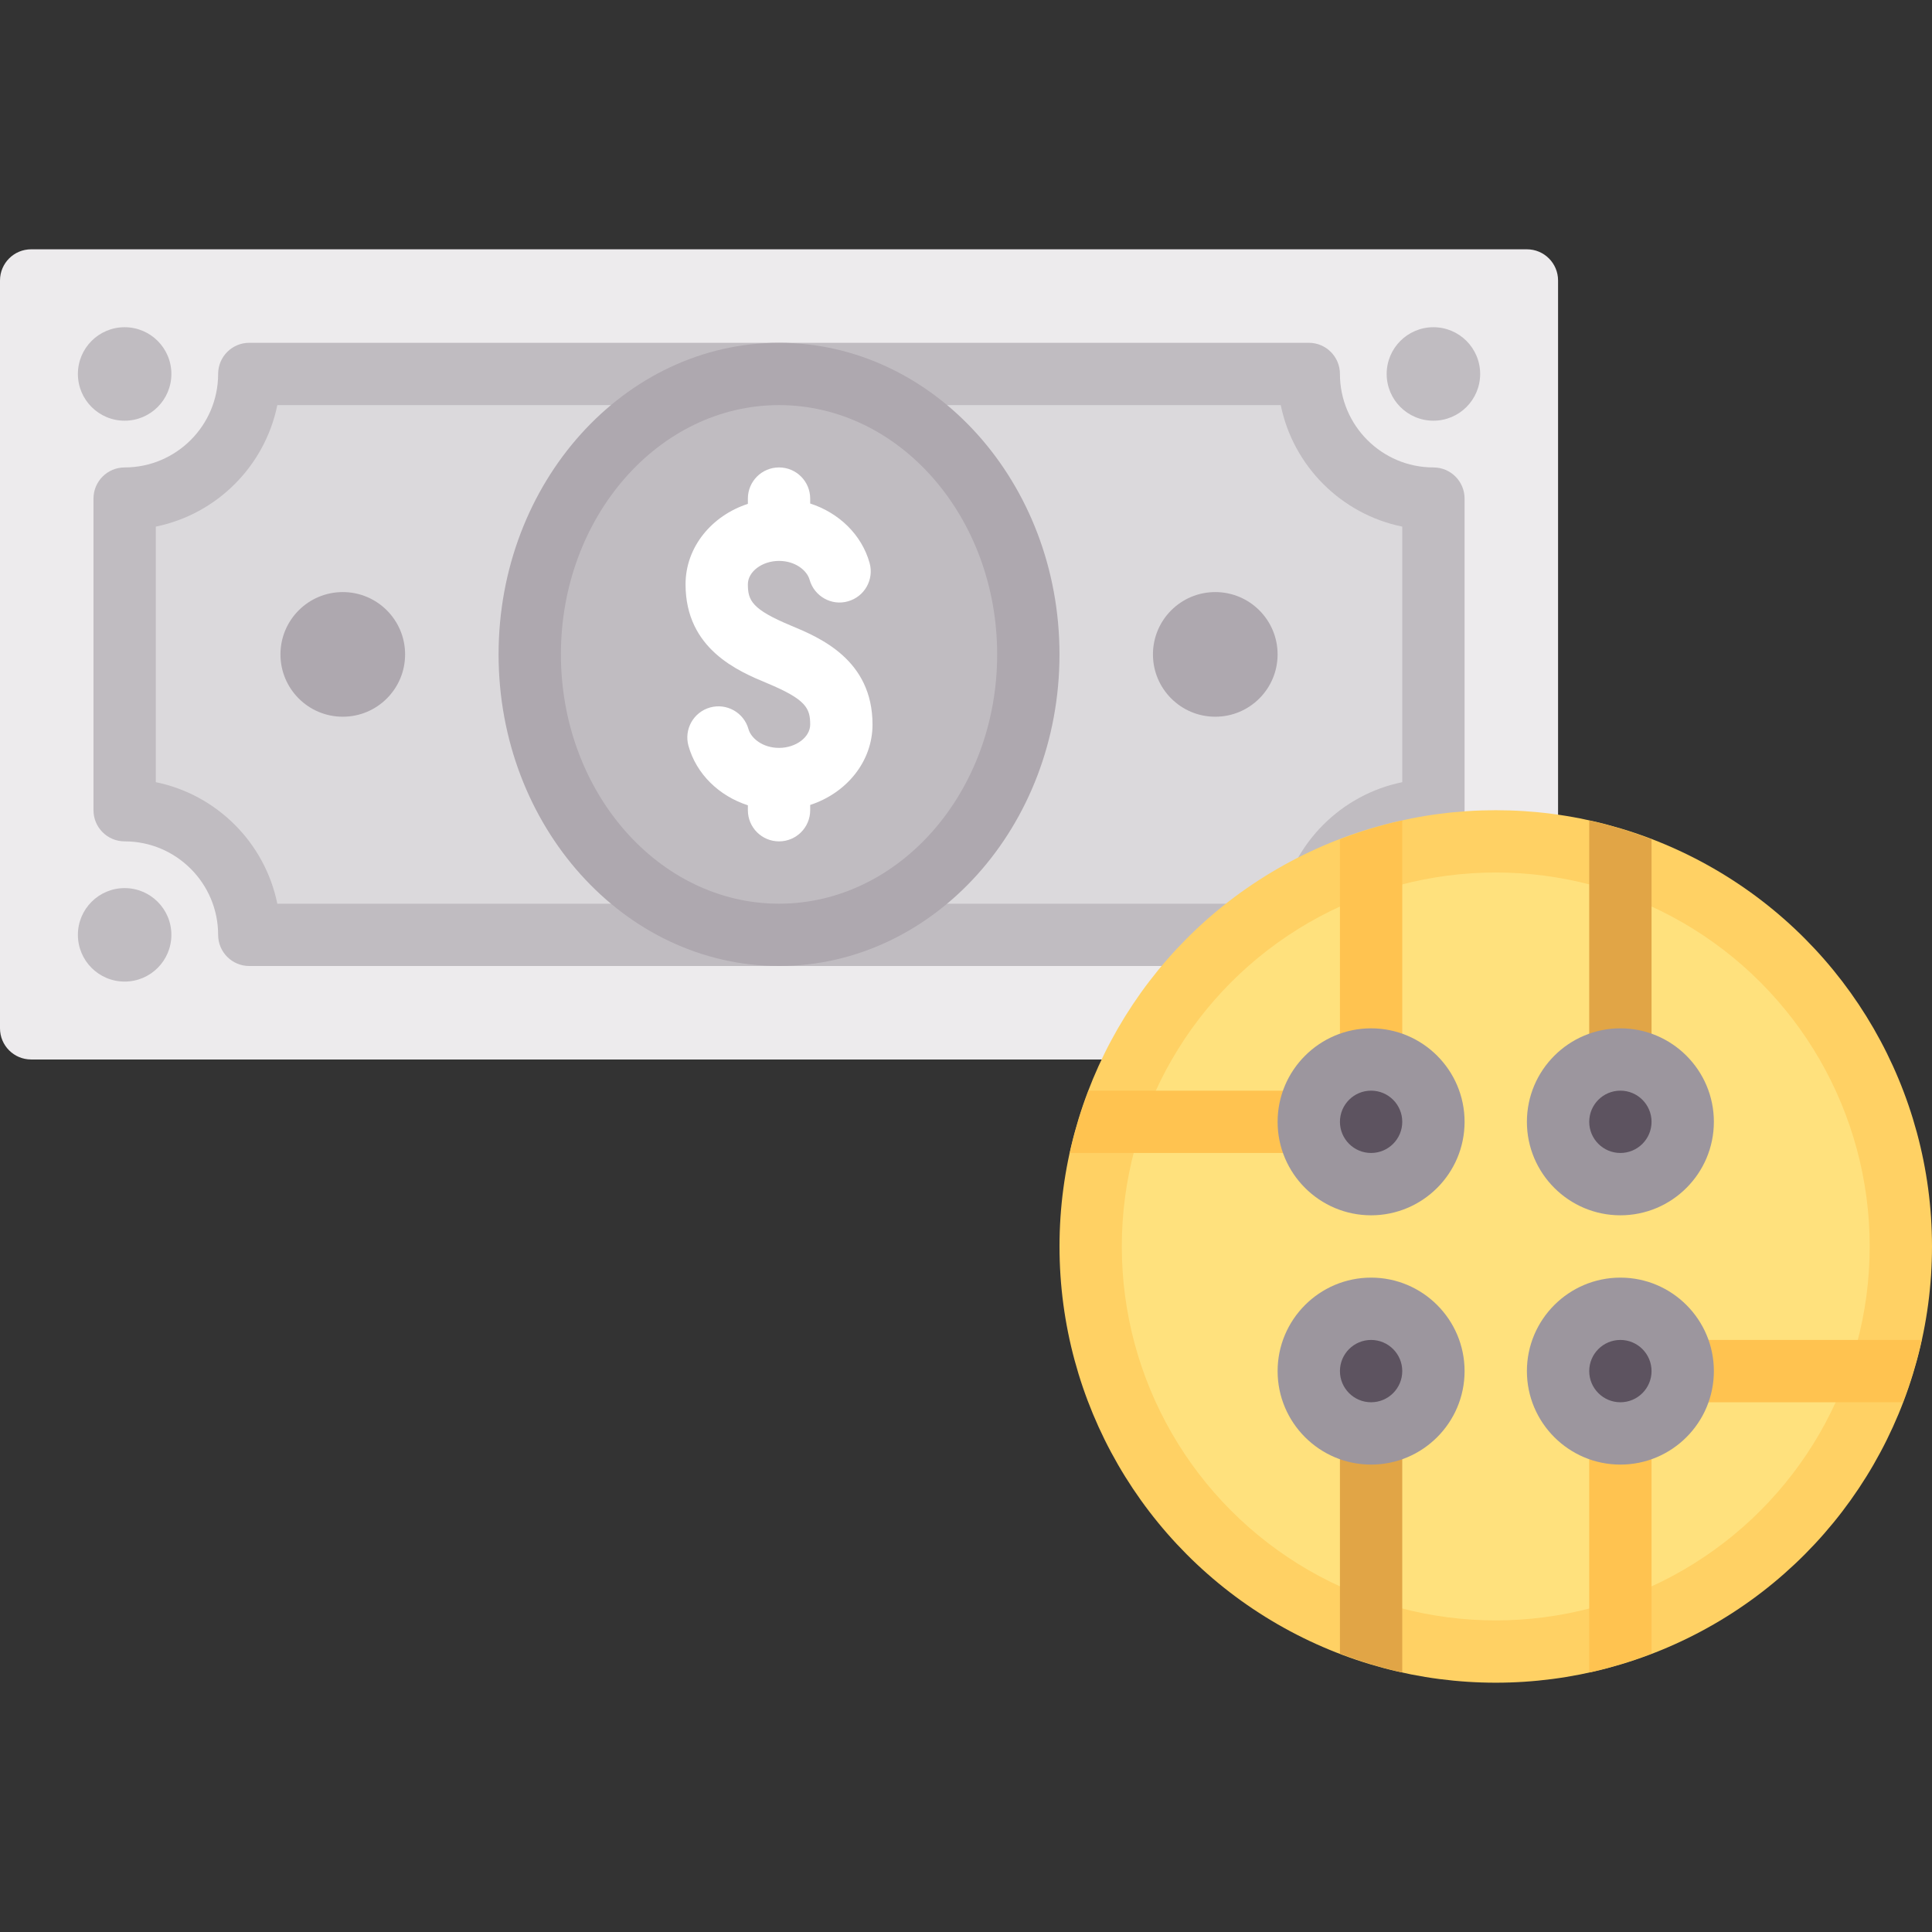
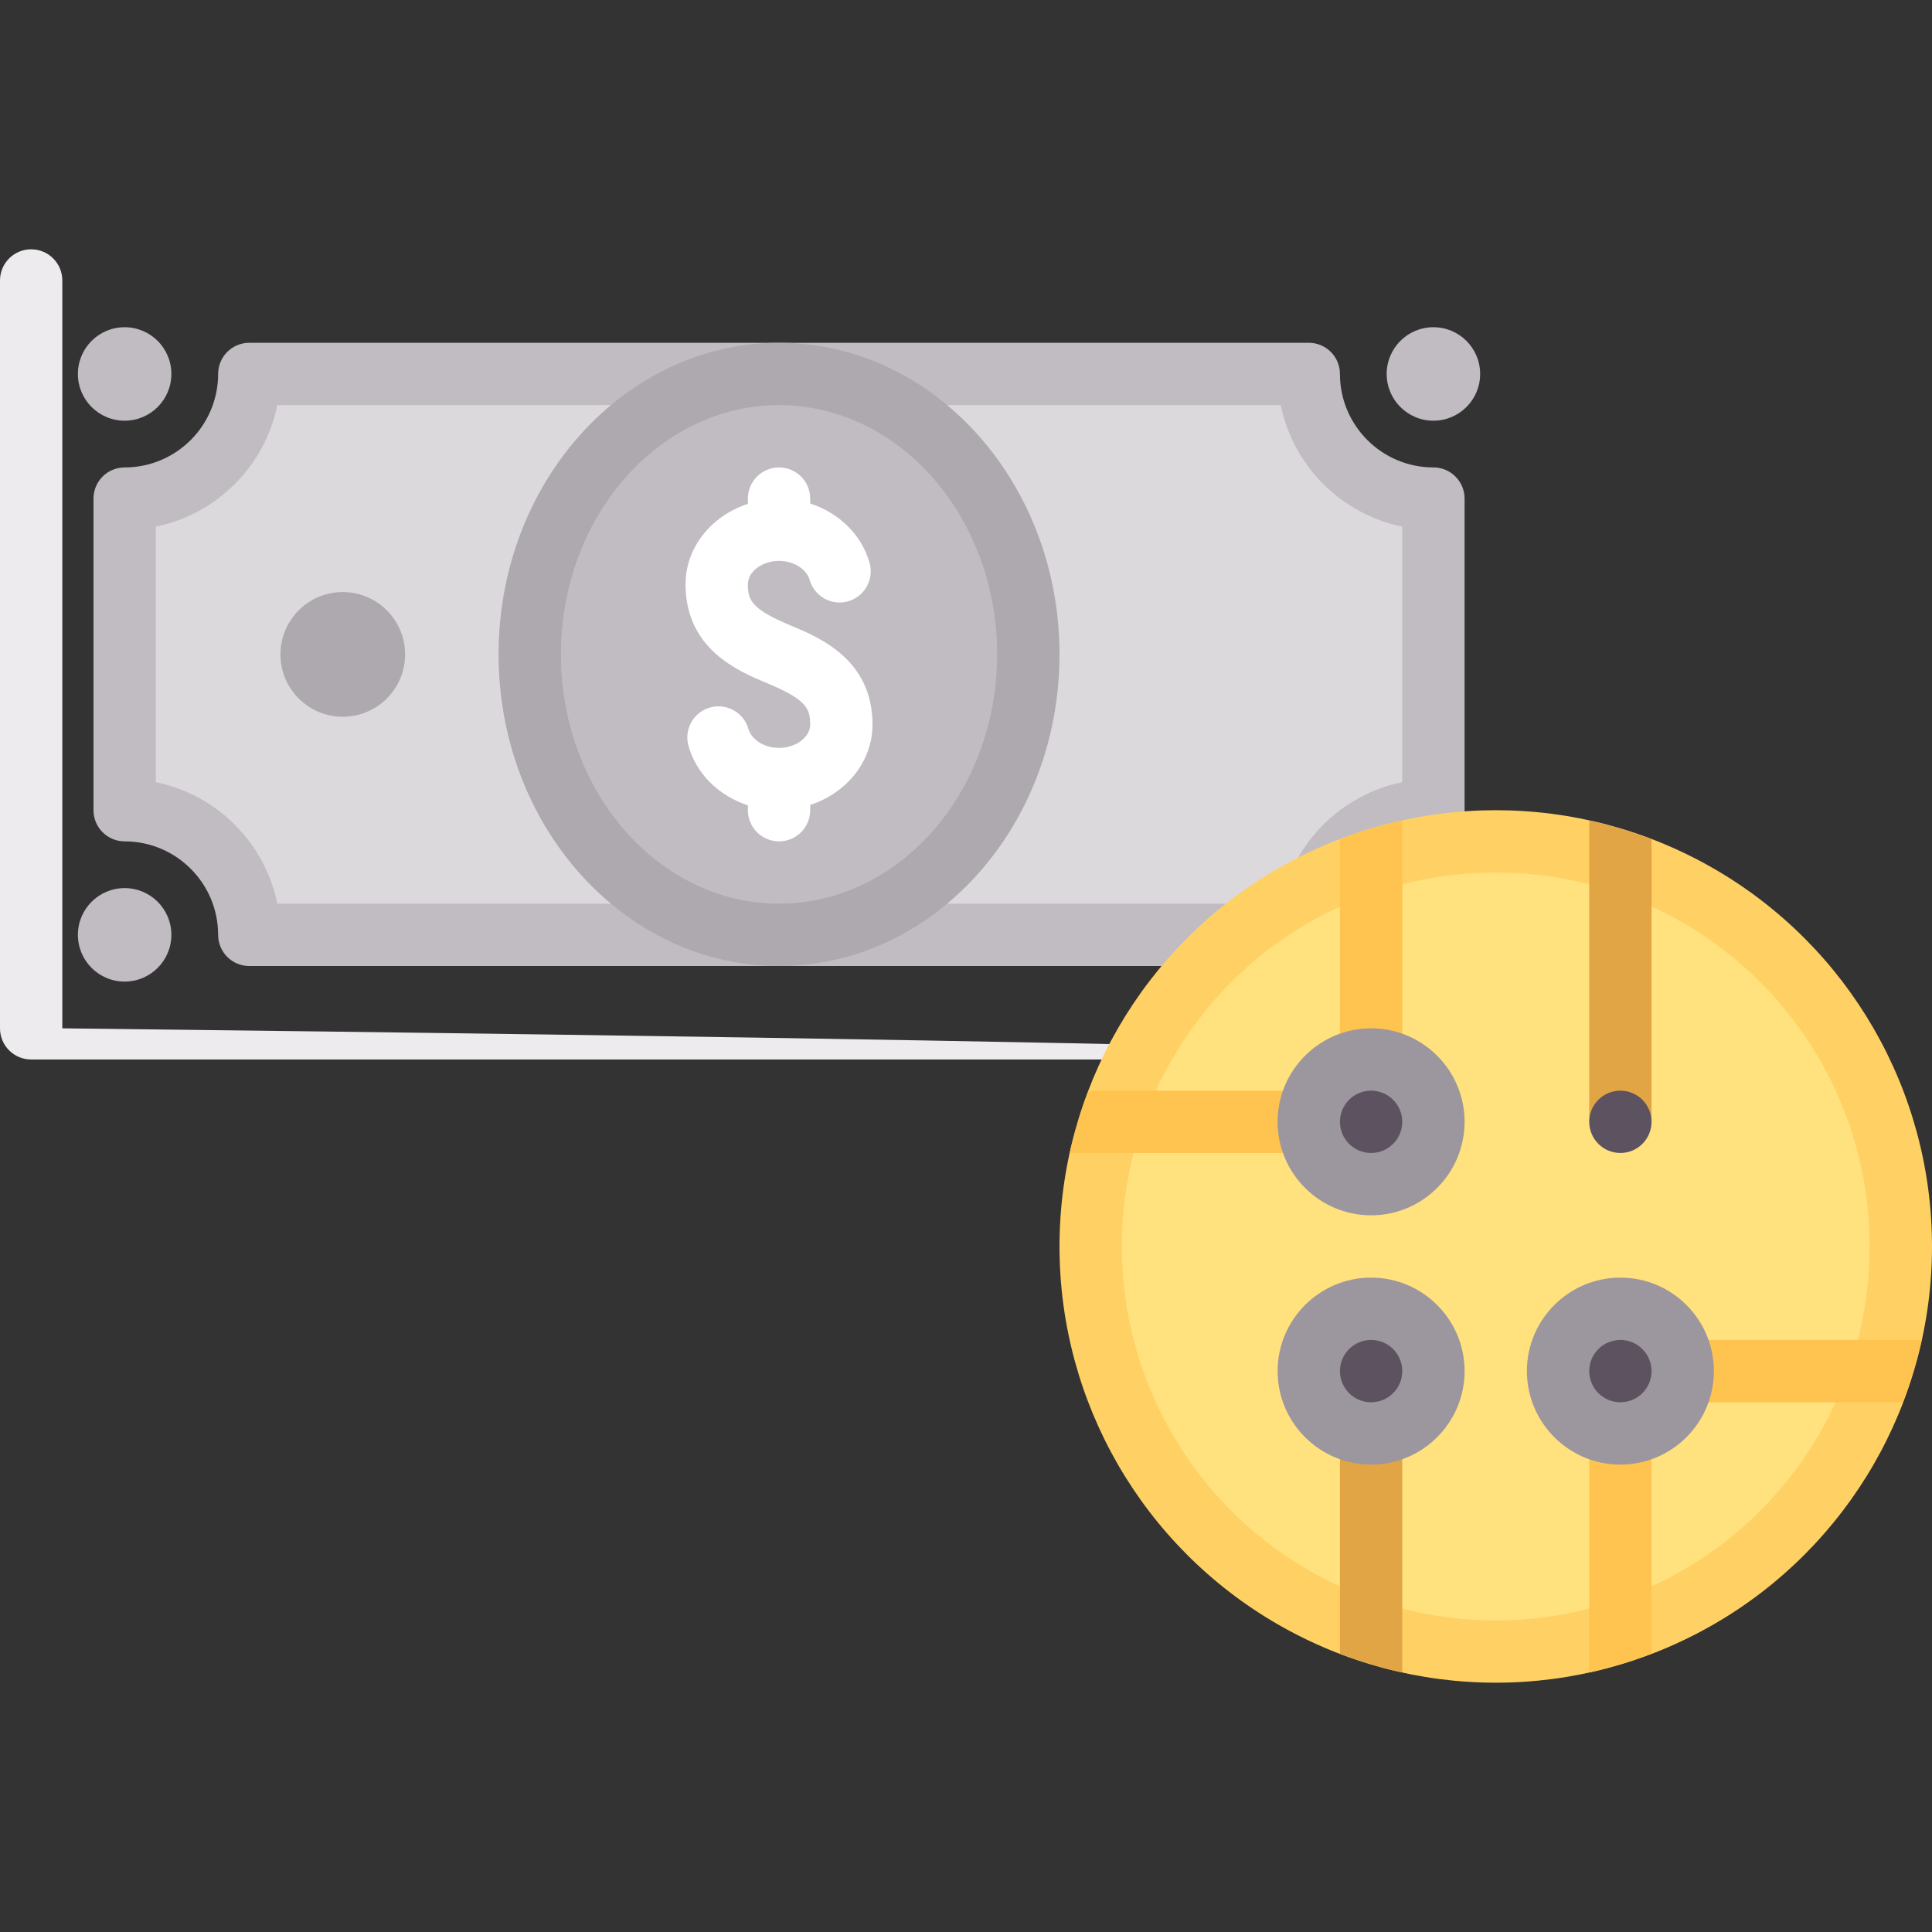
<svg xmlns="http://www.w3.org/2000/svg" version="1.1" id="Capa_1" x="0px" y="0px" viewBox="0 0 512 512" style="enable-background:new 0 0 512 512;" xml:space="preserve">
  <rect x="0" y="0" width="512" height="512" fill="#333333" stroke="none" />
-   <path style="fill:#EDEBED;" d="M404.645,280.776H8.258c-4.561,0-8.258-3.697-8.258-8.258V74.326c0-4.561,3.697-8.258,8.258-8.258  h396.387c4.561,0,8.258,3.697,8.258,8.258V272.52C412.903,277.079,409.206,280.776,404.645,280.776z" />
+   <path style="fill:#EDEBED;" d="M404.645,280.776H8.258c-4.561,0-8.258-3.697-8.258-8.258V74.326c0-4.561,3.697-8.258,8.258-8.258  c4.561,0,8.258,3.697,8.258,8.258V272.52C412.903,277.079,409.206,280.776,404.645,280.776z" />
  <g>
    <path style="fill:#C0BCC1;" d="M346.839,256.003H66.065c-4.565,0-8.258-3.694-8.258-8.258c0-13.661-11.113-24.774-24.774-24.774   c-4.565,0-8.258-3.694-8.258-8.258v-82.581c0-4.565,3.694-8.258,8.258-8.258c13.661,0,24.774-11.113,24.774-24.774   c0-4.565,3.694-8.258,8.258-8.258h280.774c4.565,0,8.258,3.694,8.258,8.258c0,13.661,11.113,24.774,24.774,24.774   c4.565,0,8.258,3.694,8.258,8.258v82.581c0,4.565-3.694,8.258-8.258,8.258c-13.661,0-24.774,11.113-24.774,24.774   C355.097,252.309,351.403,256.003,346.839,256.003z" />
    <circle style="fill:#C0BCC1;" cx="33.03" cy="99.103" r="12.387" />
    <circle style="fill:#C0BCC1;" cx="33.03" cy="247.743" r="12.387" />
  </g>
  <path style="fill:#DBD9DC;" d="M73.492,239.486h265.919c3.29-16.153,16.048-28.911,32.202-32.202v-67.726  c-16.153-3.29-28.911-16.048-32.202-32.202H73.492c-3.29,16.153-16.048,28.911-32.202,32.202v67.726  C57.444,210.576,70.202,223.333,73.492,239.486z" />
  <circle style="fill:#FFD164;" cx="396.39" cy="330.323" r="115.61" />
  <circle style="fill:#FFE17D;" cx="396.39" cy="330.323" r="99.1" />
  <g>
    <path style="fill:#E1A546;" d="M421.161,217.441v79.853h16.516V222.44C432.341,220.395,426.844,218.682,421.161,217.441z" />
    <path style="fill:#E1A546;" d="M355.097,438.212c5.337,2.044,10.833,3.757,16.516,4.999v-79.853h-16.516V438.212z" />
  </g>
  <g>
    <path style="fill:#FFC350;" d="M509.272,355.099h-88.111v88.111c5.683-1.242,11.179-2.955,16.516-4.999v-66.596h66.596   C506.318,366.279,508.03,360.783,509.272,355.099z" />
    <path style="fill:#FFC350;" d="M283.502,305.551h88.111V217.44c-5.683,1.242-11.179,2.955-16.516,4.999v66.596h-66.596   C286.457,294.371,284.744,299.867,283.502,305.551z" />
  </g>
  <g>
    <circle style="fill:#AEA8AF;" cx="90.84" cy="173.423" r="16.516" />
-     <circle style="fill:#AEA8AF;" cx="322.06" cy="173.423" r="16.516" />
    <path style="fill:#AEA8AF;" d="M206.452,256.003c-40.984,0-74.323-37.048-74.323-82.581s33.339-82.581,74.323-82.581   s74.323,37.048,74.323,82.581S247.435,256.003,206.452,256.003z" />
  </g>
  <path style="fill:#C0BCC1;" d="M206.452,107.358c-31.871,0-57.806,29.637-57.806,66.065s25.935,66.065,57.806,66.065  s57.806-29.637,57.806-66.065S238.323,107.358,206.452,107.358z" />
  <path style="fill:#FFFFFF;" d="M231.226,192.003c0-17.21-14.048-23.056-21.597-26.202c-10.355-4.315-11.435-6.653-11.435-10.96  c0-3.355,3.782-6.194,8.258-6.194c4.355,0,7.419,2.565,8.097,4.976c1.226,4.403,5.823,6.992,10.169,5.734  c4.395-1.226,6.96-5.782,5.734-10.169c-2.093-7.489-8.116-13.286-15.742-15.754v-1.302c0-4.565-3.694-8.258-8.258-8.258  s-8.258,3.694-8.258,8.258v1.395c-9.592,3.134-16.516,11.458-16.516,21.315c0,17.21,14.048,23.056,21.597,26.202  c10.355,4.315,11.435,6.653,11.435,10.96c0,3.355-3.782,6.194-8.258,6.194c-4.355,0-7.419-2.565-8.097-4.976  c-1.226-4.403-5.798-6.952-10.169-5.734c-4.395,1.226-6.96,5.782-5.734,10.169c2.093,7.489,8.116,13.286,15.742,15.754v1.302  c0,4.565,3.694,8.258,8.258,8.258s8.258-3.694,8.258-8.258v-1.395C224.301,210.184,231.226,201.859,231.226,192.003z" />
  <circle style="fill:#C0BCC1;" cx="379.87" cy="99.103" r="12.387" />
  <path style="fill:#9C969E;" d="M363.355,322.068c-13.661,0-24.774-11.113-24.774-24.774s11.113-24.774,24.774-24.774  c13.661,0,24.774,11.113,24.774,24.774S377.016,322.068,363.355,322.068z" />
  <path style="fill:#5D5360;" d="M363.355,289.035c-4.556,0-8.258,3.702-8.258,8.258s3.702,8.258,8.258,8.258s8.258-3.702,8.258-8.258  S367.911,289.035,363.355,289.035z" />
-   <path style="fill:#9C969E;" d="M429.419,322.068c-13.661,0-24.774-11.113-24.774-24.774s11.113-24.774,24.774-24.774  c13.661,0,24.774,11.113,24.774,24.774S443.081,322.068,429.419,322.068z" />
  <path style="fill:#5D5360;" d="M429.419,289.035c-4.556,0-8.258,3.702-8.258,8.258s3.702,8.258,8.258,8.258s8.258-3.702,8.258-8.258  S433.976,289.035,429.419,289.035z" />
  <path style="fill:#9C969E;" d="M363.355,388.132c-13.661,0-24.774-11.113-24.774-24.774c0-13.661,11.113-24.774,24.774-24.774  c13.661,0,24.774,11.113,24.774,24.774S377.016,388.132,363.355,388.132z" />
  <path style="fill:#5D5360;" d="M363.355,355.099c-4.556,0-8.258,3.702-8.258,8.258s3.702,8.258,8.258,8.258s8.258-3.702,8.258-8.258  C371.613,358.801,367.911,355.099,363.355,355.099z" />
  <path style="fill:#9C969E;" d="M429.419,388.132c-13.661,0-24.774-11.113-24.774-24.774c0-13.661,11.113-24.774,24.774-24.774  c13.661,0,24.774,11.113,24.774,24.774C454.194,377.018,443.081,388.132,429.419,388.132z" />
  <path style="fill:#5D5360;" d="M429.419,355.099c-4.556,0-8.258,3.702-8.258,8.258s3.702,8.258,8.258,8.258s8.258-3.702,8.258-8.258  C437.677,358.801,433.976,355.099,429.419,355.099z" />
  <g>
</g>
  <g>
</g>
  <g>
</g>
  <g>
</g>
  <g>
</g>
  <g>
</g>
  <g>
</g>
  <g>
</g>
  <g>
</g>
  <g>
</g>
  <g>
</g>
  <g>
</g>
  <g>
</g>
  <g>
</g>
  <g>
</g>
</svg>